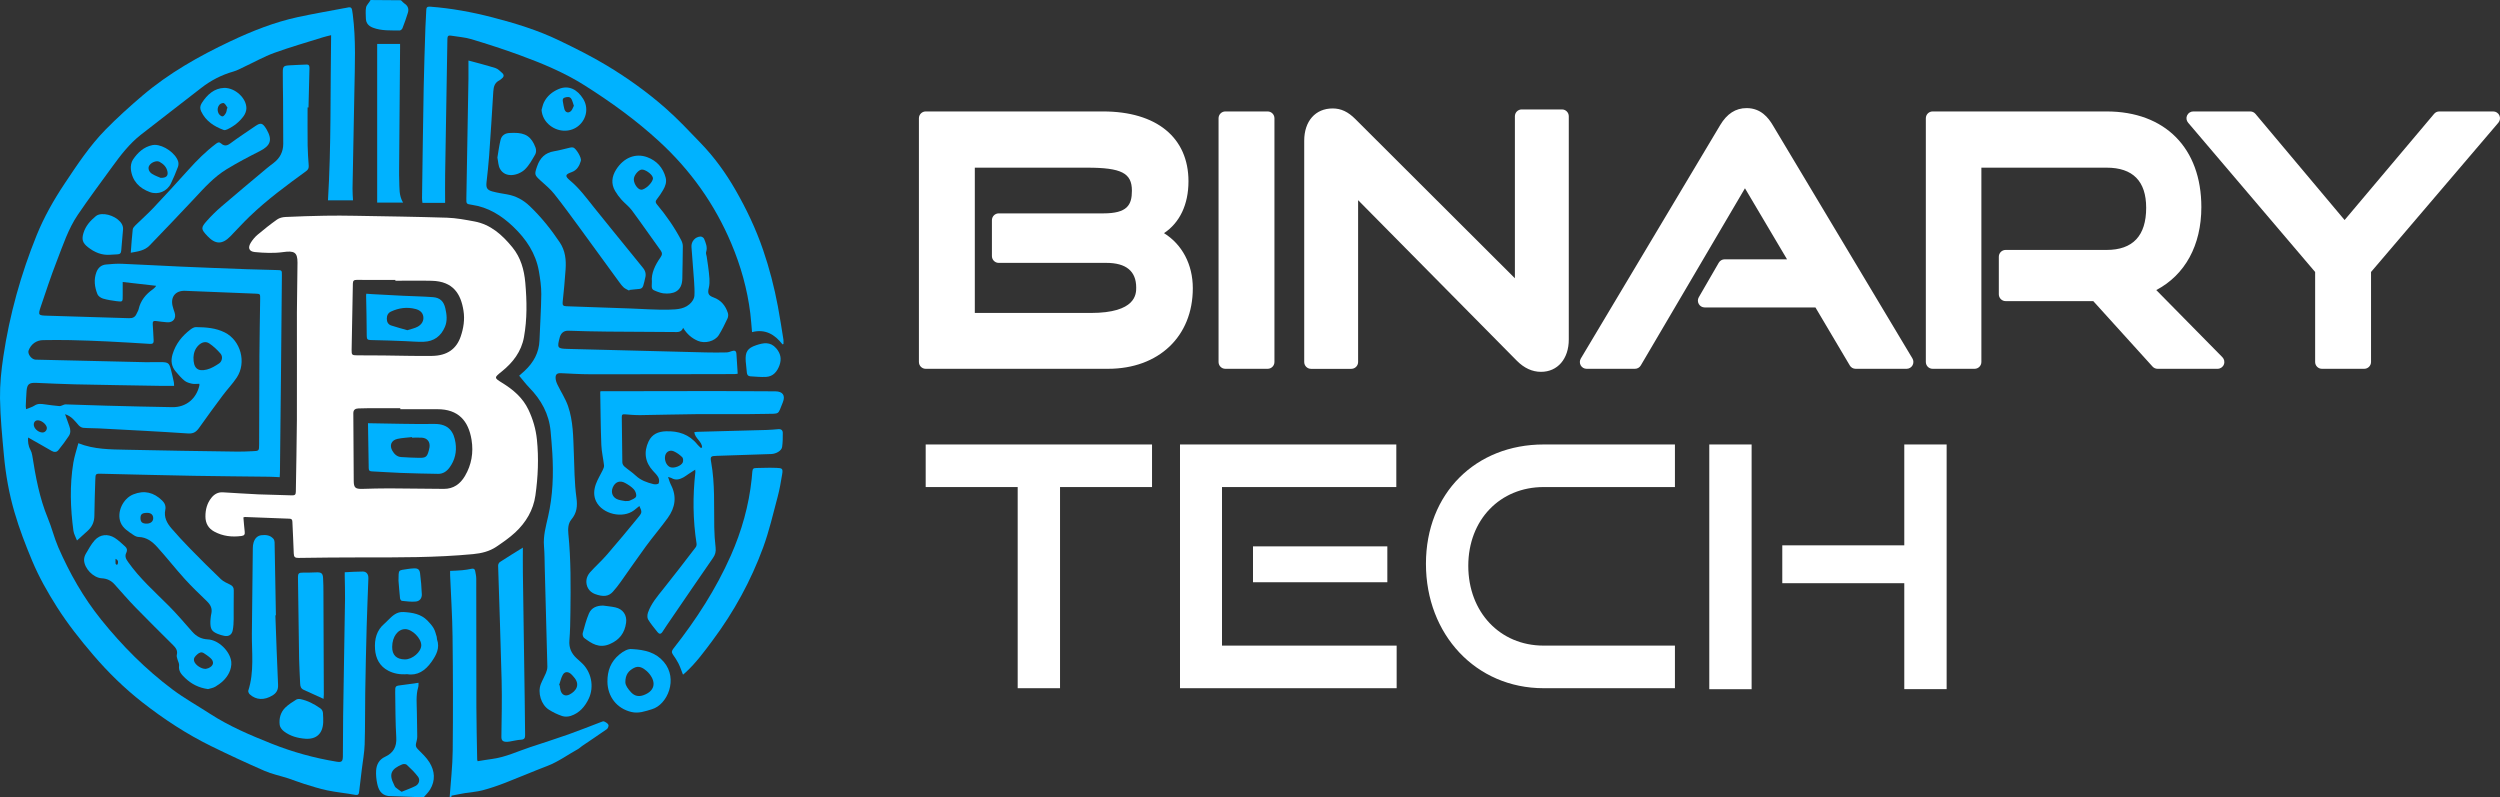
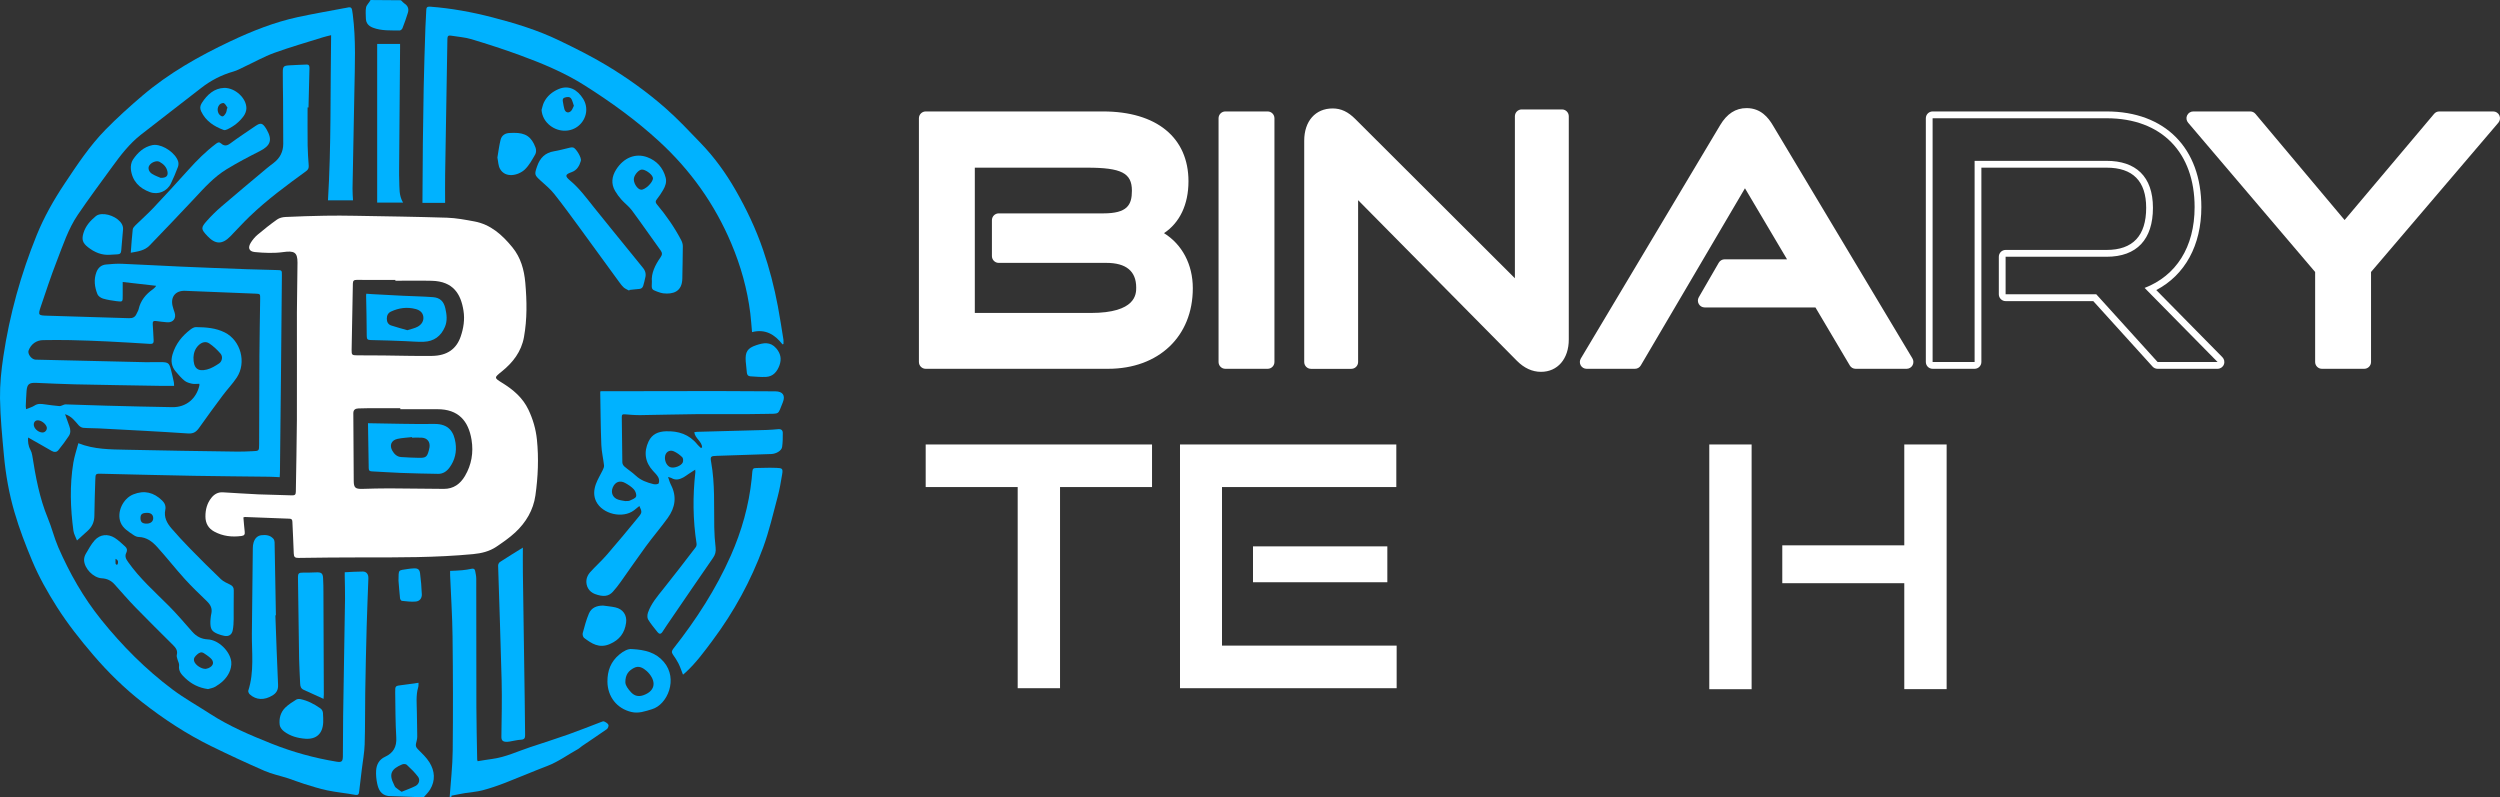
<svg xmlns="http://www.w3.org/2000/svg" width="185" height="59" viewBox="0 0 185 59" fill="none">
  <rect x="0" y="0" width="185" height="59" fill="#333333" stroke="none" />
  <g clip-path="url(#clip0_7812_20337)">
    <path d="M33.274 59C33.354 57.852 33.488 56.705 33.5 55.556C33.53 52.737 33.523 49.918 33.489 47.1C33.472 45.587 33.37 44.074 33.308 42.562C33.305 42.467 33.308 42.372 33.308 42.246C33.611 42.231 33.904 42.225 34.196 42.197C34.429 42.176 34.663 42.138 34.893 42.089C35.045 42.056 35.134 42.102 35.162 42.25C35.196 42.438 35.243 42.629 35.243 42.818C35.249 45.977 35.243 49.138 35.252 52.298C35.256 53.602 35.29 54.907 35.312 56.21C35.312 56.233 35.325 56.259 35.344 56.329C35.699 56.273 36.055 56.21 36.413 56.163C37.402 56.034 38.297 55.601 39.231 55.291C40.173 54.978 41.121 54.678 42.057 54.347C42.862 54.062 43.654 53.742 44.453 53.44C44.533 53.409 44.638 53.358 44.703 53.387C44.825 53.441 44.967 53.523 45.023 53.635C45.059 53.706 44.991 53.896 44.911 53.953C44.307 54.379 43.689 54.786 43.078 55.202C42.969 55.275 42.878 55.374 42.765 55.436C42.011 55.851 41.315 56.37 40.5 56.681C39.451 57.081 38.421 57.527 37.374 57.932C36.825 58.144 36.264 58.336 35.694 58.486C35.276 58.596 34.835 58.618 34.407 58.69C34.074 58.745 33.744 58.816 33.414 58.879C33.414 58.906 33.412 58.931 33.411 58.957M28.738 58.906C28.196 58.828 28.006 58.433 27.913 57.989C27.846 57.668 27.811 57.33 27.834 57.005C27.865 56.566 28.065 56.201 28.492 56.004C29.103 55.722 29.367 55.27 29.324 54.571C29.258 53.462 29.262 52.348 29.245 51.238C29.238 50.752 29.25 50.755 29.732 50.696C30.137 50.647 30.539 50.586 30.971 50.526C30.964 50.647 30.976 50.755 30.948 50.85C30.763 51.469 30.846 52.102 30.849 52.73C30.851 53.316 30.876 53.902 30.876 54.489C30.876 54.66 30.836 54.835 30.79 55.001C30.742 55.183 30.783 55.301 30.921 55.44C31.228 55.747 31.555 56.052 31.78 56.415C32.177 57.057 32.233 57.753 31.827 58.426C31.698 58.639 31.509 58.815 31.351 59.002M29.718 58.593C30.092 58.439 30.438 58.323 30.756 58.157C31.01 58.024 31.104 57.706 30.933 57.478C30.692 57.155 30.394 56.871 30.098 56.593C30.032 56.531 29.854 56.525 29.758 56.566C28.97 56.895 28.75 57.266 29.148 58.044C29.187 58.121 29.215 58.216 29.276 58.27C29.403 58.382 29.549 58.471 29.718 58.593Z" fill="#00B2FF" />
    <path d="M29.669 0.018C29.793 0.135 29.852 0.21 29.927 0.259C30.183 0.424 30.271 0.66 30.186 0.939C30.068 1.329 29.929 1.713 29.781 2.092C29.753 2.165 29.644 2.258 29.575 2.257C28.915 2.244 28.25 2.293 27.61 2.054C27.278 1.929 27.082 1.722 27.075 1.361C27.07 1.092 27.041 0.816 27.088 0.556C27.123 0.366 27.306 0.223 27.423 0.001" fill="#00B2FF" />
    <path d="M4.815 30.649C4.934 30.987 5.029 31.266 5.132 31.541C5.223 31.785 5.24 32.037 5.101 32.251C4.86 32.62 4.594 32.974 4.316 33.316C4.189 33.471 4.01 33.477 3.82 33.366C3.25 33.033 2.673 32.712 2.08 32.376C2.059 32.674 2.085 32.98 2.246 33.275C2.315 33.402 2.362 33.547 2.385 33.689C2.635 35.28 2.923 36.858 3.546 38.359C3.837 39.06 4.013 39.811 4.316 40.506C5.151 42.419 6.173 44.222 7.489 45.857C9.048 47.793 10.788 49.541 12.774 51.027C13.652 51.684 14.618 52.22 15.538 52.818C16.968 53.745 18.526 54.404 20.098 55.031C21.651 55.65 23.254 56.094 24.904 56.364C25.274 56.425 25.367 56.357 25.373 55.975C25.389 54.978 25.377 53.98 25.392 52.982C25.435 50.094 25.489 47.204 25.532 44.316C25.54 43.756 25.517 43.196 25.51 42.635C25.51 42.549 25.51 42.463 25.51 42.347C25.969 42.327 26.412 42.291 26.854 42.294C27.124 42.297 27.271 42.497 27.26 42.799C27.22 43.988 27.165 45.178 27.133 46.368C27.088 48.005 27.054 49.641 27.027 51.277C27.006 52.547 27.027 53.816 26.985 55.085C26.965 55.702 26.848 56.315 26.774 56.929C26.709 57.476 26.637 58.022 26.578 58.57C26.556 58.762 26.522 58.861 26.277 58.817C25.594 58.693 24.899 58.629 24.219 58.488C23.642 58.369 23.076 58.182 22.51 58.009C22.112 57.887 21.726 57.727 21.331 57.599C20.742 57.409 20.128 57.285 19.563 57.038C18.231 56.458 16.913 55.846 15.61 55.206C13.803 54.317 12.126 53.217 10.54 51.977C9.209 50.934 8.006 49.76 6.905 48.474C5.938 47.344 5.015 46.179 4.218 44.925C3.526 43.835 2.888 42.711 2.385 41.511C1.891 40.332 1.434 39.144 1.075 37.915C0.67 36.533 0.421 35.122 0.29 33.693C0.162 32.294 0.023 30.888 0.001 29.482C-0.014 28.447 0.094 27.399 0.248 26.373C0.71 23.289 1.542 20.301 2.711 17.411C3.258 16.061 3.974 14.799 4.78 13.589C5.707 12.199 6.63 10.8 7.8 9.603C8.666 8.719 9.59 7.887 10.533 7.083C12.495 5.412 14.724 4.154 17.038 3.06C18.645 2.3 20.304 1.64 22.051 1.262C23.184 1.019 24.328 0.823 25.466 0.606C25.475 0.605 25.484 0.604 25.492 0.603C26.038 0.483 26.029 0.485 26.104 1.064C26.349 2.958 26.257 4.857 26.224 6.756C26.182 9.154 26.13 11.553 26.087 13.951C26.082 14.237 26.11 14.523 26.123 14.823H24.27C24.515 10.769 24.439 6.707 24.502 2.603C24.267 2.662 24.082 2.702 23.904 2.758C22.698 3.137 21.48 3.482 20.293 3.914C19.527 4.193 18.808 4.6 18.066 4.947C17.805 5.069 17.55 5.215 17.276 5.292C16.39 5.544 15.595 5.955 14.87 6.523C13.393 7.679 11.898 8.813 10.422 9.973C9.577 10.637 8.925 11.486 8.298 12.35C7.445 13.522 6.579 14.685 5.764 15.884C5.052 16.933 4.66 18.145 4.204 19.317C3.773 20.424 3.4 21.555 3.02 22.681C2.801 23.33 2.834 23.344 3.507 23.362C5.521 23.416 7.534 23.48 9.548 23.546C9.817 23.556 10.003 23.468 10.108 23.216C10.156 23.104 10.232 22.999 10.258 22.882C10.403 22.237 10.789 21.773 11.313 21.405C11.378 21.361 11.431 21.302 11.487 21.246C11.511 21.224 11.525 21.191 11.553 21.149C10.72 21.055 9.904 20.962 9.08 20.867C9.08 21.225 9.078 21.545 9.08 21.866C9.084 22.337 9.084 22.346 8.622 22.286C8.286 22.242 7.946 22.192 7.622 22.095C7.464 22.047 7.268 21.915 7.211 21.771C7 21.243 6.927 20.689 7.136 20.136C7.258 19.815 7.494 19.608 7.834 19.574C8.23 19.534 8.631 19.505 9.028 19.52C10.49 19.58 11.953 19.666 13.416 19.73C15.036 19.802 16.657 19.862 18.278 19.922C19.001 19.948 19.725 19.967 20.449 19.983C20.864 19.991 20.865 19.984 20.86 20.395C20.836 22.926 20.815 25.456 20.79 27.986C20.767 30.307 20.741 32.626 20.716 34.947C20.715 35.059 20.705 35.171 20.698 35.312C20.428 35.3 20.172 35.281 19.915 35.278C18.066 35.254 16.217 35.243 14.369 35.21C12.092 35.169 9.816 35.112 7.541 35.058C7.07 35.047 7.066 35.039 7.052 35.513C7.025 36.397 6.993 37.28 6.984 38.165C6.979 38.626 6.812 38.993 6.472 39.295C6.23 39.508 5.994 39.727 5.697 39.996C5.599 39.735 5.465 39.512 5.433 39.276C5.208 37.603 5.152 35.925 5.425 34.252C5.504 33.766 5.669 33.292 5.799 32.798C6.973 33.267 8.175 33.253 9.364 33.281C12.11 33.346 14.857 33.379 17.605 33.42C17.962 33.425 18.32 33.402 18.677 33.389C19.171 33.371 19.174 33.369 19.175 32.882C19.182 30.701 19.183 28.522 19.196 26.341C19.206 24.932 19.234 23.524 19.252 22.114C19.257 21.746 19.253 21.745 18.9 21.73C17.165 21.66 15.432 21.591 13.698 21.521C13.002 21.494 12.615 21.953 12.768 22.627C12.806 22.797 12.866 22.963 12.921 23.128C13.064 23.555 12.811 23.886 12.36 23.849C12.091 23.826 11.822 23.796 11.555 23.757C11.357 23.727 11.286 23.788 11.303 23.995C11.335 24.387 11.341 24.781 11.369 25.174C11.384 25.378 11.315 25.46 11.105 25.448C10.052 25.383 8.999 25.317 7.946 25.266C7.023 25.221 6.1 25.188 5.177 25.168C4.515 25.153 3.852 25.16 3.191 25.169C2.69 25.175 2.29 25.469 2.116 25.936C2.023 26.186 2.336 26.607 2.631 26.614C3.512 26.637 4.393 26.654 5.273 26.674C7.104 26.717 8.936 26.762 10.767 26.802C11.159 26.81 11.552 26.789 11.944 26.796C12.444 26.805 12.524 26.87 12.65 27.353C12.73 27.657 12.795 27.965 12.863 28.272C12.877 28.338 12.874 28.407 12.884 28.553C12.521 28.553 12.176 28.558 11.83 28.553C9.728 28.518 7.627 28.486 5.525 28.441C4.574 28.421 3.625 28.369 2.676 28.332C2.145 28.312 2.004 28.431 1.963 28.956C1.936 29.322 1.923 29.689 1.906 30.056C1.904 30.106 1.916 30.159 1.93 30.279C2.156 30.185 2.374 30.13 2.552 30.013C2.798 29.849 3.045 29.884 3.306 29.921C3.668 29.972 4.03 30.02 4.394 30.051C4.485 30.059 4.58 30 4.674 29.971C4.728 29.954 4.781 29.923 4.834 29.924C5.845 29.954 6.855 29.994 7.866 30.02C9.497 30.062 11.128 30.105 12.758 30.13C13.771 30.146 14.545 29.498 14.759 28.501C14.764 28.477 14.755 28.45 14.749 28.401C14.569 28.401 14.383 28.43 14.21 28.394C14.017 28.354 13.805 28.293 13.656 28.172C13.421 27.983 13.222 27.744 13.02 27.513C12.689 27.133 12.623 26.7 12.769 26.216C13.001 25.446 13.473 24.857 14.1 24.38C14.213 24.294 14.364 24.205 14.496 24.206C15.23 24.216 15.961 24.262 16.637 24.603C17.813 25.196 18.259 26.821 17.521 27.939C17.214 28.404 16.82 28.809 16.486 29.256C15.896 30.046 15.312 30.844 14.743 31.649C14.532 31.948 14.327 32.105 13.914 32.076C11.713 31.926 9.509 31.819 7.307 31.701C6.924 31.681 6.541 31.692 6.161 31.659C6.042 31.648 5.902 31.563 5.82 31.47C5.545 31.158 5.307 30.808 4.816 30.65L4.815 30.649ZM14.317 26.441C14.306 27.236 14.616 27.52 15.309 27.346C15.627 27.266 15.93 27.083 16.208 26.897C16.442 26.742 16.506 26.387 16.323 26.173C16.08 25.887 15.796 25.622 15.486 25.413C15.225 25.237 14.933 25.322 14.699 25.545C14.421 25.809 14.331 26.148 14.317 26.441ZM2.791 31.103C2.587 31.103 2.463 31.284 2.51 31.507C2.566 31.774 2.902 32.025 3.173 32.003C3.371 31.987 3.515 31.773 3.452 31.586C3.369 31.34 3.044 31.102 2.791 31.103Z" fill="#00B2FF" />
    <path d="M18.011 38.286C18.043 38.647 18.068 38.995 18.108 39.341C18.132 39.541 18.087 39.635 17.862 39.664C17.158 39.755 16.49 39.68 15.858 39.339C15.417 39.1 15.205 38.723 15.202 38.227C15.199 37.714 15.32 37.241 15.648 36.832C15.864 36.562 16.14 36.413 16.486 36.431C17.365 36.479 18.244 36.545 19.123 36.583C19.951 36.619 20.78 36.621 21.608 36.657C21.837 36.667 21.889 36.583 21.892 36.376C21.914 34.617 21.962 32.858 21.97 31.098C21.983 28.437 21.965 25.775 21.971 23.114C21.974 21.888 22.011 20.663 22.015 19.438C22.019 18.652 21.762 18.542 20.941 18.656C20.261 18.75 19.551 18.719 18.864 18.653C18.412 18.61 18.323 18.326 18.57 17.941C18.704 17.73 18.872 17.528 19.063 17.368C19.529 16.976 20.007 16.596 20.504 16.244C20.671 16.126 20.908 16.067 21.117 16.057C22.093 16.01 23.07 15.981 24.045 15.963C24.782 15.95 25.52 15.955 26.257 15.968C28.531 16.008 30.806 16.038 33.08 16.11C33.755 16.132 34.43 16.261 35.097 16.384C36.309 16.607 37.165 17.384 37.914 18.298C38.535 19.056 38.787 19.959 38.872 20.919C38.99 22.266 39.016 23.607 38.773 24.948C38.577 26.029 37.953 26.826 37.133 27.488C36.57 27.942 36.543 27.952 37.154 28.327C37.974 28.831 38.683 29.431 39.104 30.318C39.437 31.018 39.652 31.749 39.732 32.527C39.874 33.913 39.814 35.293 39.62 36.664C39.466 37.748 38.921 38.661 38.128 39.4C37.702 39.795 37.216 40.13 36.733 40.457C36.217 40.804 35.629 40.947 35.007 41.005C32.259 41.266 29.503 41.25 26.748 41.248C25.195 41.248 23.642 41.262 22.09 41.286C21.828 41.29 21.744 41.218 21.738 40.954C21.718 40.176 21.664 39.397 21.637 38.619C21.631 38.454 21.588 38.388 21.415 38.383C20.317 38.345 19.22 38.299 18.122 38.257C18.098 38.257 18.073 38.27 18.012 38.287L18.011 38.286ZM29.622 30.281C29.622 30.257 29.622 30.233 29.622 30.208C29.029 30.208 28.437 30.206 27.843 30.208C27.407 30.209 26.972 30.204 26.537 30.223C26.33 30.232 26.144 30.294 26.146 30.576C26.159 32.247 26.16 33.919 26.176 35.589C26.181 36.097 26.301 36.19 26.814 36.177C27.475 36.16 28.138 36.137 28.8 36.14C30.151 36.145 31.501 36.172 32.852 36.177C33.556 36.179 34.056 35.815 34.404 35.227C34.896 34.397 35.047 33.487 34.895 32.546C34.667 31.148 33.923 30.278 32.366 30.281C31.451 30.281 30.537 30.281 29.622 30.281ZM29.257 20.774C29.257 20.755 29.257 20.735 29.257 20.715C28.307 20.715 27.358 20.721 26.407 20.711C26.191 20.708 26.115 20.774 26.112 20.989C26.084 22.625 26.046 24.259 26.02 25.894C26.014 26.267 26.053 26.292 26.43 26.295C27.074 26.3 27.72 26.298 28.365 26.304C29.568 26.315 30.77 26.355 31.972 26.337C33.088 26.32 33.773 25.827 34.09 24.907C34.303 24.285 34.402 23.644 34.299 22.996C34.108 21.77 33.553 20.816 31.949 20.778C31.052 20.756 30.154 20.774 29.257 20.774Z" fill="white" />
-     <path d="M38.421 27.801C38.511 27.721 38.676 27.581 38.833 27.433C39.482 26.823 39.889 26.098 39.922 25.183C39.962 24.048 40.044 22.912 40.055 21.776C40.06 21.212 39.976 20.642 39.88 20.083C39.651 18.754 38.942 17.696 37.981 16.778C37.107 15.943 36.127 15.332 34.912 15.155C34.502 15.096 34.504 15.081 34.511 14.662C34.564 11.703 34.616 8.745 34.666 5.786C34.673 5.369 34.666 4.952 34.666 4.479C35.327 4.66 36.002 4.828 36.663 5.037C36.85 5.095 37.008 5.265 37.163 5.403C37.305 5.529 37.305 5.675 37.144 5.801C37.082 5.849 37.027 5.912 36.959 5.945C36.614 6.112 36.527 6.407 36.505 6.761C36.41 8.341 36.31 9.923 36.198 11.502C36.152 12.165 36.075 12.827 36.003 13.488C35.959 13.893 36.035 14.056 36.435 14.167C36.795 14.266 37.168 14.32 37.537 14.386C38.175 14.5 38.721 14.796 39.187 15.239C40.037 16.049 40.768 16.956 41.422 17.935C41.84 18.561 41.902 19.238 41.853 19.943C41.799 20.747 41.724 21.548 41.637 22.349C41.612 22.583 41.675 22.655 41.905 22.662C43.491 22.711 45.077 22.771 46.663 22.828C47.614 22.862 48.564 22.938 49.514 22.913C50.105 22.898 50.75 22.88 51.182 22.345C51.285 22.22 51.376 22.047 51.386 21.891C51.407 21.535 51.386 21.174 51.362 20.816C51.304 19.97 51.231 19.125 51.169 18.278C51.139 17.874 51.44 17.52 51.842 17.503C51.929 17.5 52.071 17.588 52.102 17.668C52.226 17.98 52.372 18.294 52.252 18.654C52.221 18.747 52.278 18.87 52.295 18.979C52.329 19.208 52.367 19.438 52.396 19.669C52.437 19.988 52.483 20.308 52.5 20.628C52.51 20.85 52.506 21.081 52.453 21.294C52.352 21.708 52.414 21.867 52.804 22.01C53.355 22.211 53.69 22.619 53.863 23.162C53.903 23.284 53.89 23.451 53.835 23.567C53.638 23.985 53.437 24.405 53.192 24.796C52.899 25.262 52.161 25.444 51.65 25.226C51.197 25.034 50.838 24.729 50.551 24.26C50.414 24.618 50.132 24.57 49.878 24.57C48.239 24.564 46.6 24.556 44.96 24.538C43.992 24.527 43.024 24.508 42.056 24.473C41.671 24.46 41.489 24.71 41.419 24.973C41.209 25.761 41.247 25.801 42.048 25.82C45.439 25.904 48.831 25.995 52.222 26.079C52.737 26.092 53.251 26.09 53.766 26.079C53.9 26.076 54.036 26.02 54.167 25.977C54.371 25.909 54.482 25.965 54.496 26.191C54.525 26.671 54.558 27.151 54.59 27.654C54.508 27.665 54.442 27.682 54.378 27.682C50.801 27.689 47.225 27.699 43.648 27.695C42.934 27.695 42.219 27.647 41.506 27.615C41.24 27.603 41.104 27.695 41.113 27.965C41.117 28.131 41.177 28.307 41.251 28.46C41.508 28.994 41.845 29.499 42.037 30.055C42.417 31.158 42.417 32.324 42.462 33.479C42.506 34.598 42.504 35.724 42.656 36.829C42.744 37.463 42.687 37.955 42.281 38.445C42.04 38.735 42.023 39.125 42.059 39.501C42.252 41.43 42.235 43.364 42.211 45.299C42.202 45.999 42.191 46.701 42.136 47.398C42.093 47.938 42.283 48.353 42.662 48.706C42.778 48.813 42.893 48.919 43.011 49.023C43.757 49.686 43.994 50.804 43.562 51.711C43.282 52.298 42.87 52.769 42.236 52.977C42.042 53.041 41.794 53.053 41.603 52.988C41.26 52.873 40.923 52.712 40.617 52.517C40.039 52.149 39.77 51.251 40.023 50.615C40.132 50.34 40.285 50.082 40.397 49.808C40.458 49.659 40.509 49.49 40.505 49.332C40.447 46.917 40.38 44.502 40.313 42.088C40.298 41.528 40.301 40.966 40.255 40.408C40.193 39.657 40.394 38.949 40.557 38.234C40.914 36.676 40.966 35.097 40.871 33.51C40.839 32.978 40.792 32.446 40.745 31.914C40.629 30.635 40.049 29.586 39.165 28.683C38.91 28.422 38.691 28.127 38.418 27.803L38.421 27.801ZM41.375 50.691C41.389 50.699 41.402 50.706 41.416 50.713C41.438 50.842 41.446 50.975 41.483 51.098C41.585 51.435 41.844 51.551 42.156 51.389C42.619 51.147 42.975 50.669 42.457 50.093C42.387 50.015 42.322 49.931 42.242 49.865C42.018 49.68 41.783 49.692 41.643 49.943C41.515 50.172 41.462 50.442 41.375 50.693V50.691Z" fill="#00B2FF" />
    <path d="M51.955 33.099C51.937 32.654 51.431 32.444 51.378 31.984C51.459 31.973 51.532 31.955 51.606 31.954C53.314 31.908 55.023 31.866 56.731 31.817C57.018 31.808 57.305 31.785 57.592 31.757C57.802 31.738 57.923 31.836 57.926 32.031C57.928 32.38 57.926 32.731 57.877 33.076C57.839 33.347 57.444 33.585 57.075 33.598C55.733 33.647 54.392 33.693 53.049 33.732C52.594 33.745 52.547 33.771 52.627 34.211C52.916 35.809 52.825 37.421 52.855 39.03C52.865 39.529 52.898 40.027 52.955 40.522C52.989 40.812 52.933 41.041 52.767 41.279C51.727 42.781 50.698 44.289 49.667 45.797C49.45 46.114 49.232 46.43 49.025 46.753C48.906 46.94 48.782 46.937 48.657 46.778C48.415 46.472 48.159 46.173 47.96 45.841C47.882 45.712 47.898 45.481 47.953 45.326C48.186 44.662 48.639 44.139 49.071 43.598C49.891 42.576 50.685 41.534 51.483 40.495C51.534 40.428 51.559 40.313 51.546 40.228C51.272 38.471 51.257 36.709 51.457 34.943C51.462 34.902 51.452 34.859 51.444 34.755C51.257 34.876 51.101 34.976 50.946 35.078C50.815 35.164 50.691 35.263 50.553 35.337C50.272 35.488 49.982 35.554 49.683 35.373C49.629 35.341 49.559 35.334 49.435 35.296C49.519 35.526 49.564 35.713 49.65 35.878C50.1 36.745 49.964 37.565 49.419 38.32C48.898 39.042 48.316 39.721 47.789 40.439C47.153 41.304 46.549 42.194 45.925 43.069C45.748 43.317 45.561 43.56 45.356 43.786C45.035 44.141 44.644 44.184 44.023 43.956C43.59 43.797 43.341 43.38 43.398 42.908C43.42 42.715 43.53 42.503 43.662 42.355C44.064 41.907 44.517 41.505 44.91 41.051C45.71 40.127 46.491 39.187 47.264 38.24C47.525 37.921 47.505 37.868 47.314 37.444C47.177 37.554 47.048 37.663 46.915 37.764C46.08 38.395 44.585 38.047 44.118 37.112C43.909 36.691 43.944 36.25 44.091 35.834C44.217 35.475 44.429 35.147 44.594 34.802C44.647 34.69 44.71 34.558 44.699 34.443C44.642 33.933 44.517 33.426 44.498 32.914C44.448 31.621 44.44 30.325 44.417 29.029C44.417 29.005 44.429 28.98 44.436 28.95C44.732 28.95 45.024 28.95 45.317 28.95C47.898 28.946 50.479 28.938 53.06 28.938C54.499 28.938 55.938 28.949 57.378 28.959C57.934 28.964 58.135 29.268 57.925 29.784C57.54 30.724 57.736 30.603 56.656 30.628C54.973 30.667 53.29 30.632 51.606 30.646C50.201 30.658 48.798 30.701 47.394 30.719C47.012 30.724 46.627 30.692 46.246 30.66C46.081 30.646 46.009 30.668 46.012 30.859C46.03 31.979 46.032 33.099 46.053 34.22C46.055 34.322 46.124 34.45 46.204 34.52C46.474 34.754 46.782 34.947 47.04 35.192C47.419 35.549 47.882 35.709 48.365 35.828C48.485 35.858 48.71 35.834 48.74 35.768C48.794 35.647 48.782 35.455 48.717 35.333C48.623 35.152 48.468 34.999 48.325 34.847C47.733 34.21 47.623 33.451 47.994 32.668C48.254 32.12 48.711 31.936 49.269 31.916C50.199 31.881 51.008 32.141 51.611 32.898C51.687 32.993 51.787 33.071 51.875 33.157C51.904 33.137 51.932 33.116 51.961 33.096L51.955 33.099ZM46.268 37.079C46.427 37.067 46.526 37.084 46.597 37.048C46.769 36.963 47.014 36.887 47.068 36.745C47.121 36.605 47.025 36.344 46.909 36.215C46.734 36.02 46.496 35.87 46.262 35.74C45.87 35.523 45.522 35.661 45.346 36.069C45.181 36.456 45.345 36.843 45.748 36.972C45.936 37.033 46.137 37.053 46.266 37.079H46.268ZM49.204 33.863C49.203 34.204 49.38 34.502 49.629 34.581C49.888 34.662 50.4 34.483 50.521 34.227C50.571 34.12 50.561 33.907 50.487 33.835C50.305 33.657 50.087 33.495 49.855 33.395C49.515 33.248 49.208 33.49 49.206 33.865L49.204 33.863Z" fill="#00B2FF" />
-     <path d="M57.904 25.483C57.328 24.739 56.617 24.326 55.651 24.577C55.605 24.076 55.576 23.625 55.521 23.177C55.3 21.395 54.817 19.677 54.121 18.028C52.896 15.121 51.112 12.609 48.784 10.468C47.078 8.899 45.214 7.554 43.268 6.322C41.767 5.371 40.125 4.691 38.462 4.081C37.285 3.65 36.089 3.264 34.89 2.901C34.401 2.754 33.879 2.725 33.372 2.638C33.185 2.606 33.111 2.664 33.108 2.87C33.056 6.223 32.994 9.575 32.94 12.927C32.929 13.618 32.939 14.309 32.939 15.011H31.261C31.247 14.878 31.228 14.775 31.23 14.674C31.269 11.943 31.303 9.211 31.353 6.481C31.381 4.994 31.434 3.506 31.481 2.019C31.494 1.6 31.533 1.181 31.543 0.76C31.548 0.549 31.607 0.476 31.833 0.493C33.394 0.611 34.924 0.891 36.44 1.284C38.131 1.723 39.798 2.232 41.374 2.992C42.558 3.564 43.735 4.147 44.868 4.827C46.423 5.761 47.891 6.811 49.249 8.005C50.171 8.816 51.015 9.718 51.868 10.605C52.859 11.634 53.699 12.793 54.409 14.027C55.228 15.449 55.934 16.932 56.47 18.497C56.937 19.858 57.294 21.243 57.56 22.653C57.716 23.477 57.84 24.307 57.974 25.135C57.99 25.241 57.976 25.35 57.976 25.458L57.902 25.481L57.904 25.483Z" fill="#00B2FF" />
+     <path d="M57.904 25.483C57.328 24.739 56.617 24.326 55.651 24.577C55.605 24.076 55.576 23.625 55.521 23.177C55.3 21.395 54.817 19.677 54.121 18.028C52.896 15.121 51.112 12.609 48.784 10.468C47.078 8.899 45.214 7.554 43.268 6.322C41.767 5.371 40.125 4.691 38.462 4.081C37.285 3.65 36.089 3.264 34.89 2.901C34.401 2.754 33.879 2.725 33.372 2.638C33.185 2.606 33.111 2.664 33.108 2.87C33.056 6.223 32.994 9.575 32.94 12.927C32.929 13.618 32.939 14.309 32.939 15.011H31.261C31.269 11.943 31.303 9.211 31.353 6.481C31.381 4.994 31.434 3.506 31.481 2.019C31.494 1.6 31.533 1.181 31.543 0.76C31.548 0.549 31.607 0.476 31.833 0.493C33.394 0.611 34.924 0.891 36.44 1.284C38.131 1.723 39.798 2.232 41.374 2.992C42.558 3.564 43.735 4.147 44.868 4.827C46.423 5.761 47.891 6.811 49.249 8.005C50.171 8.816 51.015 9.718 51.868 10.605C52.859 11.634 53.699 12.793 54.409 14.027C55.228 15.449 55.934 16.932 56.47 18.497C56.937 19.858 57.294 21.243 57.56 22.653C57.716 23.477 57.84 24.307 57.974 25.135C57.99 25.241 57.976 25.35 57.976 25.458L57.902 25.481L57.904 25.483Z" fill="#00B2FF" />
    <path d="M50.541 49.925C50.421 49.619 50.335 49.353 50.212 49.106C50.096 48.873 49.947 48.653 49.797 48.439C49.681 48.274 49.705 48.158 49.829 48C51.511 45.864 52.986 43.588 54.086 41.101C54.882 39.3 55.42 37.403 55.626 35.423C55.724 34.483 55.565 34.664 56.486 34.621C56.817 34.606 57.149 34.613 57.48 34.623C57.893 34.636 57.947 34.687 57.881 35.089C57.788 35.65 57.694 36.213 57.547 36.761C57.211 38.019 56.919 39.297 56.472 40.516C55.565 42.981 54.312 45.271 52.739 47.381C52.122 48.209 51.515 49.04 50.754 49.743C50.698 49.795 50.639 49.844 50.542 49.926L50.541 49.925Z" fill="#00B2FF" />
    <path d="M15.395 50.993C14.697 50.897 14.157 50.611 13.698 50.172C13.44 49.925 13.192 49.67 13.253 49.247C13.273 49.105 13.172 48.947 13.134 48.795C13.108 48.686 13.056 48.565 13.083 48.465C13.166 48.142 13.009 47.937 12.799 47.729C11.863 46.8 10.924 45.872 10.005 44.927C9.476 44.383 8.982 43.803 8.473 43.239C8.221 42.959 7.917 42.815 7.533 42.794C6.902 42.759 6.228 42.055 6.221 41.433C6.22 41.284 6.271 41.117 6.348 40.985C6.549 40.641 6.742 40.28 7.004 39.984C7.404 39.536 7.984 39.479 8.504 39.811C8.78 39.987 9.017 40.226 9.265 40.445C9.406 40.569 9.434 40.729 9.349 40.898C9.213 41.166 9.32 41.363 9.48 41.589C10.337 42.806 11.445 43.785 12.488 44.829C13.092 45.434 13.646 46.089 14.212 46.731C14.526 47.087 14.88 47.291 15.382 47.315C16.172 47.353 17.032 48.193 17.115 48.978C17.142 49.241 17.071 49.544 16.954 49.785C16.736 50.233 16.361 50.563 15.935 50.814C15.761 50.917 15.545 50.946 15.396 50.993H15.395ZM15.212 49.498C15.259 49.486 15.347 49.474 15.426 49.441C15.823 49.27 15.877 48.954 15.552 48.675C15.407 48.55 15.247 48.44 15.086 48.336C14.898 48.214 14.737 48.298 14.592 48.429C14.439 48.567 14.292 48.708 14.373 48.945C14.464 49.211 14.887 49.502 15.212 49.497V49.498ZM8.548 41.352C8.548 41.494 8.542 41.601 8.552 41.707C8.554 41.738 8.596 41.776 8.629 41.792C8.646 41.8 8.702 41.769 8.708 41.748C8.745 41.608 8.783 41.463 8.549 41.353L8.548 41.352Z" fill="#00B2FF" />
    <path d="M22.761 7.952C22.761 8.888 22.753 9.824 22.765 10.761C22.772 11.257 22.81 11.753 22.845 12.249C22.858 12.432 22.809 12.551 22.652 12.666C21.204 13.718 19.763 14.779 18.47 16.022C17.979 16.493 17.524 17.002 17.047 17.489C16.447 18.102 15.942 18.095 15.353 17.471C14.865 16.957 14.848 16.859 15.309 16.342C15.644 15.966 16.006 15.608 16.39 15.28C17.495 14.33 18.615 13.398 19.731 12.462C19.905 12.316 20.087 12.181 20.267 12.042C20.726 11.687 20.96 11.218 20.96 10.639C20.96 9.536 20.953 8.434 20.946 7.332C20.941 6.667 20.922 6.001 20.927 5.337C20.929 4.921 20.985 4.864 21.392 4.836C21.818 4.805 22.245 4.8 22.672 4.777C22.895 4.765 22.904 4.906 22.901 5.066C22.877 6.029 22.853 6.991 22.829 7.954C22.806 7.954 22.784 7.954 22.761 7.954V7.952Z" fill="#00B2FF" />
    <path d="M15.566 45.986C15.582 45.846 15.588 45.625 15.637 45.413C15.726 45.022 15.575 44.746 15.302 44.483C14.743 43.944 14.18 43.406 13.659 42.83C12.963 42.06 12.322 41.24 11.624 40.47C11.265 40.075 10.84 39.748 10.254 39.736C10.124 39.733 9.981 39.662 9.871 39.585C9.505 39.334 9.101 39.103 8.927 38.669C8.62 37.902 9.099 36.889 9.867 36.583C10.685 36.257 11.384 36.438 11.999 37.039C12.191 37.226 12.29 37.45 12.231 37.727C12.117 38.27 12.352 38.709 12.683 39.094C13.132 39.616 13.602 40.122 14.084 40.614C14.828 41.376 15.582 42.13 16.353 42.864C16.542 43.045 16.806 43.149 17.045 43.271C17.23 43.365 17.304 43.485 17.299 43.703C17.284 44.413 17.301 45.121 17.292 45.83C17.289 46.1 17.273 46.374 17.222 46.639C17.155 46.98 16.922 47.12 16.587 47.051C16.426 47.017 16.265 46.972 16.112 46.909C15.665 46.725 15.556 46.546 15.568 45.984L15.566 45.986ZM10.884 37.951C10.522 37.953 10.395 38.054 10.395 38.337C10.395 38.635 10.529 38.753 10.865 38.748C11.151 38.745 11.342 38.58 11.338 38.339C11.334 38.091 11.168 37.948 10.885 37.95L10.884 37.951Z" fill="#00B2FF" />
    <path d="M38.692 40.522C38.692 41.159 38.685 41.768 38.693 42.378C38.736 45.466 38.783 48.554 38.827 51.642C38.84 52.56 38.845 53.478 38.858 54.396C38.861 54.612 38.806 54.727 38.556 54.739C38.272 54.754 37.992 54.83 37.708 54.875C37.614 54.889 37.518 54.9 37.422 54.892C37.199 54.876 37.1 54.775 37.103 54.522C37.122 53.14 37.154 51.757 37.121 50.376C37.053 47.534 36.945 44.694 36.861 41.852C36.859 41.764 36.922 41.636 36.996 41.588C37.533 41.238 38.081 40.903 38.691 40.523L38.692 40.522Z" fill="#00B2FF" />
    <path d="M46.558 21.506C46.422 21.429 46.267 21.374 46.154 21.271C46.009 21.137 45.891 20.969 45.773 20.808C44.8 19.474 43.833 18.137 42.856 16.805C42.246 15.974 41.64 15.139 40.998 14.334C40.712 13.976 40.348 13.679 40.007 13.368C39.541 12.944 39.541 12.908 39.745 12.311C39.956 11.693 40.334 11.303 40.996 11.194C41.4 11.129 41.794 11.01 42.193 10.921C42.267 10.904 42.352 10.896 42.422 10.917C42.635 10.986 43.052 11.681 42.986 11.901C42.877 12.267 42.7 12.598 42.302 12.738C41.821 12.906 41.785 13.026 42.186 13.36C42.871 13.931 43.391 14.642 43.941 15.331C44.847 16.462 45.765 17.583 46.677 18.708C46.98 19.081 47.282 19.454 47.585 19.827C47.77 20.054 47.824 20.307 47.739 20.589C47.714 20.672 47.702 20.76 47.681 20.845C47.556 21.367 47.542 21.377 47.004 21.411C46.864 21.421 46.727 21.44 46.588 21.454C46.577 21.471 46.568 21.486 46.557 21.503L46.558 21.506Z" fill="#00B2FF" />
    <path d="M48.239 20.844C48.18 20.238 48.473 19.619 48.878 19.044C49.007 18.861 49.024 18.722 48.886 18.53C48.173 17.548 47.486 16.548 46.764 15.573C46.543 15.274 46.23 15.046 45.98 14.766C45.808 14.572 45.649 14.359 45.519 14.134C45.205 13.597 45.273 13.061 45.594 12.549C46.141 11.677 47.021 11.308 47.899 11.633C48.602 11.894 49.069 12.414 49.261 13.151C49.344 13.472 49.237 13.778 49.075 14.054C48.934 14.295 48.779 14.53 48.606 14.747C48.488 14.894 48.497 14.987 48.615 15.128C49.302 15.947 49.91 16.821 50.407 17.769C50.477 17.904 50.53 18.067 50.529 18.217C50.527 19.013 50.503 19.809 50.492 20.606C50.479 21.615 49.767 21.78 49.107 21.709C48.945 21.691 48.783 21.637 48.629 21.58C48.209 21.421 48.209 21.414 48.239 20.842V20.844ZM48.319 13.184C48.315 13.168 48.308 13.134 48.297 13.102C48.212 12.858 47.733 12.529 47.489 12.548C47.276 12.565 46.976 12.89 46.913 13.172C46.84 13.5 47.155 14.017 47.438 14.038C47.734 14.058 48.321 13.503 48.319 13.184Z" fill="#00B2FF" />
    <path d="M9.677 18.705C9.724 18.103 9.758 17.54 9.822 16.98C9.835 16.866 9.945 16.749 10.035 16.659C10.464 16.236 10.92 15.84 11.332 15.403C12.213 14.47 13.08 13.526 13.936 12.572C14.568 11.868 15.231 11.203 15.989 10.634C16.128 10.529 16.224 10.492 16.366 10.62C16.582 10.813 16.783 10.805 17.033 10.62C17.642 10.168 18.278 9.75 18.904 9.324C19.281 9.068 19.421 9.099 19.668 9.48C19.687 9.51 19.706 9.539 19.724 9.569C20.18 10.357 20.027 10.78 19.206 11.194C18.381 11.609 17.563 12.041 16.776 12.52C15.836 13.092 15.105 13.911 14.36 14.712C13.279 15.876 12.171 17.014 11.073 18.162C10.71 18.541 10.225 18.605 9.678 18.703L9.677 18.705Z" fill="#00B2FF" />
    <path d="M20.378 45.534C20.442 47.247 20.497 48.96 20.577 50.672C20.595 51.047 20.462 51.284 20.156 51.468C19.557 51.828 18.962 51.812 18.489 51.386C18.418 51.324 18.349 51.179 18.374 51.104C18.825 49.709 18.623 48.275 18.639 46.856C18.661 44.757 18.683 42.658 18.708 40.56C18.709 40.421 18.725 40.278 18.765 40.146C18.853 39.861 19.027 39.645 19.34 39.606C19.669 39.565 19.991 39.599 20.229 39.867C20.286 39.932 20.318 40.04 20.32 40.128C20.355 41.93 20.386 43.731 20.417 45.533C20.404 45.533 20.392 45.533 20.379 45.534H20.378Z" fill="#00B2FF" />
    <path d="M29.605 3.253C29.605 3.394 29.605 3.498 29.605 3.602C29.581 6.579 29.557 9.556 29.535 12.531C29.532 12.811 29.532 13.092 29.544 13.372C29.567 13.908 29.51 14.458 29.826 14.993H27.911V3.253H29.604H29.605Z" fill="#00B2FF" />
    <path d="M23.943 51.716C23.416 51.477 22.944 51.26 22.47 51.046C22.275 50.959 22.219 50.799 22.212 50.6C22.188 49.988 22.144 49.377 22.134 48.765C22.1 46.745 22.084 44.723 22.049 42.703C22.044 42.445 22.13 42.37 22.374 42.375C22.732 42.384 23.089 42.361 23.446 42.354C23.781 42.347 23.887 42.43 23.908 42.771C23.931 43.138 23.933 43.505 23.934 43.873C23.945 46.376 23.955 48.878 23.963 51.38C23.963 51.466 23.954 51.552 23.943 51.717V51.716Z" fill="#00B2FF" />
    <path d="M46.766 48.031C47.759 48.086 48.532 48.288 49.123 48.982C50.201 50.245 49.393 52.14 48.247 52.482C47.745 52.633 47.252 52.817 46.714 52.685C45.638 52.424 44.964 51.552 44.95 50.447C44.942 49.637 45.199 48.958 45.832 48.434C46.145 48.174 46.483 47.996 46.764 48.031H46.766ZM46.276 50.492C46.283 50.727 46.476 50.99 46.707 51.238C46.966 51.515 47.274 51.565 47.615 51.445C48.418 51.159 48.592 50.535 48.057 49.869C47.991 49.788 47.919 49.71 47.84 49.643C47.569 49.413 47.273 49.239 46.912 49.427C46.536 49.623 46.271 49.908 46.276 50.492Z" fill="#00B2FF" />
-     <path d="M30.142 49.888C29.596 49.932 29.152 49.847 28.742 49.638C28.1 49.309 27.803 48.736 27.753 48.044C27.701 47.309 27.863 46.635 28.465 46.134C28.557 46.056 28.641 45.964 28.728 45.879C29.046 45.565 29.353 45.258 29.866 45.29C30.525 45.331 31.153 45.431 31.638 45.929C31.808 46.104 31.975 46.291 32.095 46.5C32.203 46.689 32.25 46.915 32.318 47.126C32.336 47.184 32.319 47.252 32.339 47.308C32.568 47.959 32.283 48.48 31.925 48.986C31.467 49.633 30.885 50.014 30.142 49.891V49.888ZM29.021 47.864C29.015 48.474 29.333 48.788 29.96 48.796C30.521 48.803 31.175 48.236 31.174 47.744C31.173 47.233 30.501 46.56 29.989 46.556C29.444 46.552 29.028 47.113 29.021 47.865V47.864Z" fill="#00B2FF" />
    <path d="M11.451 10.72C12.13 10.726 12.995 11.344 13.184 11.948C13.222 12.071 13.212 12.232 13.167 12.353C13.009 12.769 12.841 13.183 12.646 13.582C12.364 14.163 11.7 14.437 11.096 14.217C10.307 13.93 9.782 13.39 9.685 12.528C9.659 12.295 9.71 12.002 9.838 11.813C10.188 11.293 10.638 10.867 11.287 10.736C11.355 10.723 11.426 10.723 11.451 10.72ZM11.886 13.161C12.302 13.171 12.44 13.011 12.398 12.731C12.341 12.369 12.103 12.14 11.808 11.976C11.584 11.851 11.181 12.018 11.039 12.264C10.934 12.441 11.006 12.712 11.255 12.867C11.486 13.012 11.752 13.1 11.886 13.161Z" fill="#00B2FF" />
    <path d="M44.633 44.813C44.934 44.856 45.24 44.88 45.537 44.946C46.095 45.069 46.411 45.522 46.331 46.09C46.225 46.837 45.85 47.35 45.124 47.661C44.34 47.998 43.783 47.628 43.221 47.203C43.141 47.142 43.094 46.954 43.121 46.85C43.252 46.364 43.382 45.871 43.577 45.408C43.763 44.968 44.163 44.811 44.633 44.813Z" fill="#00B2FF" />
    <path d="M23.917 53.128C23.917 53.271 23.92 53.368 23.917 53.464C23.878 54.295 23.406 54.73 22.579 54.665C22.017 54.621 21.476 54.472 21.02 54.126C20.873 54.015 20.721 53.825 20.699 53.654C20.636 53.17 20.759 52.705 21.116 52.357C21.351 52.128 21.638 51.952 21.916 51.775C21.999 51.722 22.135 51.715 22.237 51.735C22.773 51.846 23.247 52.1 23.695 52.409C23.98 52.605 23.883 52.909 23.917 53.129V53.128Z" fill="#00B2FF" />
    <path d="M40.075 8.133C40.13 7.951 40.164 7.759 40.245 7.589C40.473 7.11 40.864 6.79 41.344 6.588C42.093 6.273 42.733 6.635 43.154 7.314C43.559 7.967 43.413 8.779 42.848 9.279C42.269 9.794 41.373 9.804 40.722 9.305C40.325 9 40.11 8.592 40.074 8.132L40.075 8.133ZM42.465 7.826C42.403 7.645 42.368 7.48 42.292 7.339C42.185 7.142 42.004 7.159 41.812 7.214C41.606 7.273 41.632 7.416 41.661 7.568C41.693 7.738 41.716 7.913 41.766 8.079C41.841 8.334 42.08 8.4 42.264 8.205C42.358 8.104 42.399 7.956 42.466 7.827L42.465 7.826Z" fill="#00B2FF" />
    <path d="M8.173 18.851C7.535 18.906 6.985 18.669 6.504 18.288C6.109 17.976 6.031 17.72 6.179 17.236C6.342 16.704 6.686 16.332 7.093 15.993C7.151 15.944 7.226 15.906 7.299 15.885C7.866 15.719 8.739 16.071 9.021 16.59C9.081 16.699 9.115 16.84 9.107 16.963C9.072 17.485 9.007 18.007 8.973 18.529C8.96 18.726 8.884 18.814 8.695 18.821C8.521 18.827 8.347 18.84 8.174 18.85L8.173 18.851Z" fill="#00B2FF" />
    <path d="M16.58 6.504C17.41 6.489 18.238 7.272 18.233 8.01C18.233 8.205 18.147 8.428 18.032 8.587C17.72 9.018 17.308 9.343 16.826 9.571C16.745 9.61 16.63 9.647 16.555 9.619C15.841 9.355 15.227 8.964 14.886 8.241C14.784 8.024 14.799 7.835 14.931 7.626C15.344 6.976 15.876 6.531 16.579 6.505L16.58 6.504ZM16.798 8.033C16.813 8.017 16.828 8.003 16.843 7.987C16.756 7.865 16.692 7.705 16.574 7.636C16.505 7.595 16.311 7.664 16.244 7.745C16.082 7.936 16.067 8.183 16.182 8.403C16.235 8.502 16.376 8.622 16.469 8.615C16.56 8.608 16.659 8.463 16.717 8.359C16.769 8.266 16.773 8.144 16.799 8.034L16.798 8.033Z" fill="#00B2FF" />
    <path d="M36.808 11.655C36.885 11.204 36.937 10.771 37.041 10.352C37.126 10.01 37.388 9.843 37.744 9.84C37.839 9.84 37.936 9.832 38.031 9.831C38.889 9.824 39.334 10.118 39.632 10.928C39.686 11.074 39.684 11.295 39.609 11.424C39.377 11.821 39.153 12.25 38.823 12.555C38.356 12.988 37.397 13.204 37.002 12.498C36.866 12.255 36.867 11.936 36.807 11.655H36.808Z" fill="#00B2FF" />
    <path d="M55.183 26.732C55.135 26.035 55.314 25.757 55.974 25.54C56.498 25.366 57.002 25.271 57.436 25.77C57.77 26.156 57.851 26.571 57.68 27.036C57.51 27.497 57.219 27.861 56.691 27.891C56.303 27.914 55.91 27.868 55.519 27.847C55.351 27.837 55.28 27.729 55.266 27.567C55.24 27.289 55.212 27.01 55.183 26.732Z" fill="#00B2FF" />
    <path d="M29.488 42.975C29.504 42.099 29.445 42.226 30.189 42.103C30.326 42.08 30.466 42.069 30.605 42.061C30.9 42.043 31.046 42.124 31.084 42.416C31.152 42.935 31.194 43.46 31.215 43.983C31.227 44.265 31.058 44.487 30.77 44.514C30.43 44.548 30.081 44.497 29.74 44.463C29.686 44.458 29.61 44.347 29.603 44.279C29.554 43.818 29.52 43.356 29.489 42.975H29.488Z" fill="#00B2FF" />
    <path d="M27.231 31.318C28.849 31.34 30.495 31.395 32.14 31.372C33.227 31.357 33.59 31.984 33.708 32.766C33.808 33.43 33.667 34.055 33.26 34.605C33.051 34.887 32.777 35.071 32.42 35.065C31.496 35.051 30.573 35.029 29.649 34.995C28.944 34.968 28.24 34.916 27.535 34.883C27.37 34.876 27.287 34.84 27.285 34.645C27.274 33.528 27.25 32.409 27.231 31.318ZM30.491 32.387C30.491 32.374 30.489 32.36 30.488 32.346C30.126 32.388 29.757 32.399 29.403 32.48C28.947 32.584 28.801 32.966 29.041 33.369C29.183 33.608 29.383 33.8 29.678 33.821C30.121 33.852 30.565 33.872 31.009 33.879C31.515 33.888 31.608 33.809 31.737 33.318C31.758 33.242 31.776 33.165 31.786 33.088C31.837 32.697 31.617 32.416 31.224 32.389C30.981 32.374 30.736 32.387 30.491 32.387Z" fill="#00B2FF" />
    <path d="M27.105 21.735C27.268 21.746 27.422 21.759 27.575 21.768C28.321 21.808 29.067 21.85 29.812 21.886C30.551 21.922 31.292 21.934 32.029 21.988C32.563 22.027 32.839 22.297 32.958 22.828C33.06 23.284 33.115 23.741 32.923 24.193C32.626 24.892 32.096 25.266 31.348 25.292C30.889 25.308 30.427 25.26 29.967 25.243C29.123 25.213 28.279 25.176 27.435 25.164C27.209 25.16 27.141 25.108 27.139 24.872C27.136 23.867 27.11 22.863 27.092 21.857C27.092 21.824 27.099 21.791 27.105 21.735ZM30.145 24.436C30.422 24.344 30.694 24.296 30.921 24.168C31.189 24.017 31.37 23.759 31.325 23.429C31.28 23.105 31.038 22.939 30.743 22.864C30.118 22.703 29.516 22.785 28.936 23.054C28.713 23.157 28.624 23.349 28.624 23.587C28.624 23.819 28.722 24.01 28.942 24.083C29.335 24.215 29.736 24.318 30.146 24.436H30.145Z" fill="#00B2FF" />
  </g>
  <g clip-path="url(#clip1_7812_20337)">
    <path d="M68.502 27.039C68.364 27.039 68.251 26.926 68.251 26.787V8.751C68.251 8.612 68.364 8.499 68.502 8.499H81.623C85.426 8.499 87.694 10.337 87.694 13.415C87.694 15.722 86.576 16.778 85.624 17.26C87.115 17.988 88.015 19.494 88.015 21.331C88.015 24.8 85.651 27.042 81.992 27.042H68.502V27.039ZM80.711 23.409C83.115 23.409 84.333 22.693 84.333 21.279C84.333 19.559 82.994 19.199 81.871 19.199H73.906C73.768 19.199 73.655 19.085 73.655 18.947V16.292C73.655 16.153 73.768 16.04 73.906 16.04H81.651C83.33 16.04 84.015 15.48 84.015 14.108C84.015 12.455 82.811 12.152 80.443 12.152H71.885V23.406H80.711V23.409Z" fill="white" />
    <path d="M81.623 8.751C85.125 8.751 87.443 10.34 87.443 13.415C87.443 15.697 86.285 16.839 84.952 17.26C86.578 17.782 87.764 19.219 87.764 21.329C87.764 24.629 85.496 26.787 81.992 26.787H68.501V8.751H81.623ZM71.635 23.661H80.711C82.954 23.661 84.583 23.041 84.583 21.279C84.583 19.791 83.621 18.947 81.871 18.947H73.905V16.292H81.651C83.428 16.292 84.265 15.672 84.265 14.109C84.265 12.198 82.761 11.9 80.442 11.9H71.635V23.659M81.623 8.247H68.501C68.226 8.247 68 8.474 68 8.751V26.787C68 27.065 68.226 27.291 68.501 27.291H81.994C85.746 27.291 88.268 24.896 88.268 21.329C88.268 19.562 87.473 18.084 86.137 17.253C87.3 16.481 87.947 15.135 87.947 13.415C87.947 10.178 85.583 8.247 81.626 8.247H81.623ZM72.136 12.407H80.44C82.987 12.407 83.761 12.805 83.761 14.111C83.761 15.175 83.415 15.79 81.648 15.79H73.903C73.627 15.79 73.402 16.017 73.402 16.294V18.949C73.402 19.227 73.627 19.453 73.903 19.453H81.869C83.338 19.453 84.079 20.069 84.079 21.281C84.079 21.745 84.079 23.159 80.708 23.159H72.136V12.407Z" fill="white" />
    <path d="M93.808 8.499H90.674C90.536 8.499 90.424 8.612 90.424 8.751V26.787C90.424 26.926 90.536 27.039 90.674 27.039H93.808C93.946 27.039 94.058 26.926 94.058 26.787V8.751C94.058 8.612 93.946 8.499 93.808 8.499Z" fill="white" />
    <path d="M93.807 8.751V26.787H90.674V8.751H93.807ZM93.807 8.247H90.674C90.398 8.247 90.173 8.474 90.173 8.751V26.787C90.173 27.065 90.398 27.291 90.674 27.291H93.807C94.083 27.291 94.309 27.065 94.309 26.787V8.751C94.309 8.474 94.083 8.247 93.807 8.247Z" fill="white" />
    <path d="M114.033 27.264C113.449 27.264 112.922 27.022 112.426 26.52L100.249 14.202V26.79C100.249 26.928 100.136 27.042 99.999 27.042H97.013C96.876 27.042 96.763 26.928 96.763 26.79V10.415C96.763 9.117 97.49 8.277 98.618 8.277C99.174 8.277 99.625 8.492 100.126 8.996L112.351 21.195V8.603C112.351 8.464 112.464 8.35 112.601 8.35H115.587C115.725 8.35 115.837 8.464 115.837 8.603V25.126C115.837 26.424 115.128 27.264 114.033 27.264Z" fill="white" />
    <path d="M98.617 8.53C99.086 8.53 99.48 8.704 99.948 9.175L112.601 21.803V8.603H115.586V25.126C115.586 26.316 114.945 27.012 114.032 27.012C113.514 27.012 113.045 26.788 112.601 26.341L99.998 13.589V26.788H97.013V10.415C97.013 9.251 97.63 8.53 98.617 8.53ZM98.617 8.025C97.339 8.025 96.512 8.963 96.512 10.415V26.79C96.512 27.067 96.737 27.294 97.013 27.294H99.998C100.274 27.294 100.5 27.067 100.5 26.79V14.812L112.248 26.697C112.789 27.241 113.388 27.516 114.035 27.516C115.263 27.516 116.09 26.555 116.09 25.126V8.603C116.09 8.325 115.865 8.098 115.589 8.098H112.604C112.328 8.098 112.102 8.325 112.102 8.603V20.591L100.302 8.817C99.758 8.27 99.239 8.025 98.617 8.025Z" fill="white" />
    <path d="M137.316 27.039C137.228 27.039 137.145 26.991 137.1 26.916L134.484 22.499H126.142C126.052 22.499 125.969 22.451 125.924 22.373C125.879 22.294 125.879 22.199 125.924 22.121L127.403 19.564C127.448 19.486 127.53 19.438 127.618 19.438H132.676L129.122 13.435L121.196 26.913C121.151 26.989 121.069 27.037 120.981 27.037H117.404C117.314 27.037 117.231 26.989 117.186 26.908C117.141 26.83 117.143 26.732 117.188 26.654L127.505 9.391C127.964 8.625 128.533 8.252 129.25 8.252C130.182 8.252 130.679 8.902 130.969 9.391L141.304 26.659C141.351 26.737 141.351 26.832 141.306 26.913C141.261 26.991 141.178 27.042 141.088 27.042H137.313L137.316 27.039Z" fill="white" />
    <path d="M129.25 8.504C129.942 8.504 130.386 8.9 130.754 9.52L141.089 26.787H137.314L134.624 22.247H126.14L127.618 19.69H133.118L129.122 12.941L120.984 26.785H117.407L127.721 9.52C128.092 8.9 128.561 8.504 129.25 8.504ZM129.25 8C128.438 8 127.796 8.413 127.29 9.263L116.981 26.53C116.888 26.686 116.885 26.881 116.973 27.037C117.061 27.196 117.229 27.291 117.409 27.291H120.986C121.164 27.291 121.327 27.198 121.417 27.044L129.127 13.932L132.24 19.189H127.623C127.445 19.189 127.28 19.285 127.19 19.438L125.711 21.995C125.621 22.151 125.621 22.343 125.711 22.499C125.801 22.655 125.967 22.751 126.145 22.751H134.343L136.885 27.044C136.975 27.198 137.138 27.291 137.316 27.291H141.091C141.271 27.291 141.439 27.193 141.527 27.034C141.615 26.875 141.612 26.681 141.52 26.525L131.185 9.261C130.862 8.719 130.31 8 129.25 8Z" fill="white" />
-     <path d="M159.662 27.039C159.592 27.039 159.524 27.009 159.476 26.956L155.012 22.027H148.415C148.277 22.027 148.164 21.914 148.164 21.775V18.997C148.164 18.858 148.277 18.745 148.415 18.745H155.889C157.967 18.745 159.068 17.58 159.068 15.374C159.068 13.168 157.97 12.152 155.889 12.152H146.372V26.785C146.372 26.923 146.259 27.037 146.121 27.037H143.013C142.875 27.037 142.763 26.923 142.763 26.785V8.751C142.763 8.612 142.875 8.499 143.013 8.499H155.889C160.06 8.499 162.652 11.116 162.652 15.326C162.652 18.185 161.379 20.373 159.14 21.395L164.281 26.611C164.351 26.684 164.374 26.792 164.334 26.886C164.294 26.979 164.204 27.042 164.103 27.042H159.664L159.662 27.039Z" fill="white" />
    <path d="M155.889 8.751C159.982 8.751 162.401 11.308 162.401 15.326C162.401 18.304 161.02 20.411 158.701 21.306L164.103 26.79H159.664L155.125 21.778H148.415V19H155.889C158.132 19 159.318 17.709 159.318 15.377C159.318 13.045 158.035 11.903 155.889 11.903H146.121V26.787H143.013V8.751H155.889ZM155.889 8.247H143.013C142.737 8.247 142.512 8.474 142.512 8.751V26.787C142.512 27.065 142.737 27.291 143.013 27.291H146.121C146.397 27.291 146.622 27.065 146.622 26.787V12.407H155.889C157.832 12.407 158.817 13.405 158.817 15.377C158.817 17.447 157.832 18.495 155.889 18.495H148.415C148.139 18.495 147.913 18.722 147.913 19V21.778C147.913 22.055 148.139 22.282 148.415 22.282H154.902L159.29 27.128C159.386 27.233 159.521 27.291 159.661 27.291H164.1C164.304 27.291 164.487 27.168 164.564 26.981C164.642 26.792 164.599 26.578 164.456 26.432L159.564 21.465C161.694 20.346 162.9 18.15 162.9 15.326C162.9 10.96 160.213 8.247 155.887 8.247H155.889Z" fill="white" />
    <path d="M171.821 27.039C171.683 27.039 171.57 26.926 171.57 26.787V20.033L162.111 8.915C162.048 8.839 162.033 8.736 162.073 8.645C162.113 8.557 162.203 8.499 162.301 8.499H166.52C166.592 8.499 166.662 8.532 166.71 8.587L173.498 16.67L180.311 8.587C180.358 8.532 180.428 8.499 180.501 8.499H184.496C184.594 8.499 184.684 8.557 184.725 8.645C184.765 8.733 184.752 8.839 184.687 8.915L175.202 20.033V26.787C175.202 26.926 175.089 27.039 174.952 27.039H171.818H171.821Z" fill="white" />
    <path d="M184.499 8.751L174.954 19.94V26.787H171.821V19.94L162.301 8.751H166.52L173.5 17.061L180.506 8.751H184.502M184.502 8.247H180.506C180.358 8.247 180.218 8.313 180.123 8.426L173.5 16.282L166.903 8.426C166.808 8.313 166.668 8.247 166.52 8.247H162.301C162.106 8.247 161.928 8.361 161.845 8.54C161.762 8.719 161.792 8.928 161.92 9.079L171.32 20.127V26.787C171.32 27.065 171.545 27.291 171.821 27.291H174.954C175.23 27.291 175.456 27.065 175.456 26.787V20.127L184.88 9.079C185.008 8.93 185.038 8.719 184.955 8.54C184.873 8.361 184.695 8.247 184.499 8.247H184.502Z" fill="white" />
    <path d="M75.309 50.927V36.042H68.501V32.891H85.25V36.042H78.442V50.927H75.309Z" fill="white" />
    <path d="M87.32 50.927V32.891H103.327V36.042H90.428V47.775H103.352V50.927H87.32ZM92.722 43.086V40.431H102.663V43.086H92.722Z" fill="white" />
-     <path d="M114.227 50.927C109.219 50.927 105.52 46.958 105.52 41.722C105.52 36.486 109.219 32.891 114.227 32.891H123.945V36.042H114.227C111.021 36.042 108.653 38.45 108.653 41.871C108.653 45.292 110.996 47.775 114.227 47.775H123.945V50.927H114.227Z" fill="white" />
    <path d="M126.487 51V32.891H129.62V51H126.487ZM140.917 51V43.159H131.889V40.356H140.917V32.888H144.051V50.997H140.917V51Z" fill="white" />
  </g>
  <defs>
    <clipPath id="clip0_7812_20337">
      <rect width="58" height="59" fill="white" />
    </clipPath>
    <clipPath id="clip1_7812_20337">
      <rect width="117" height="43" fill="white" transform="translate(68 8)" />
    </clipPath>
  </defs>
</svg>